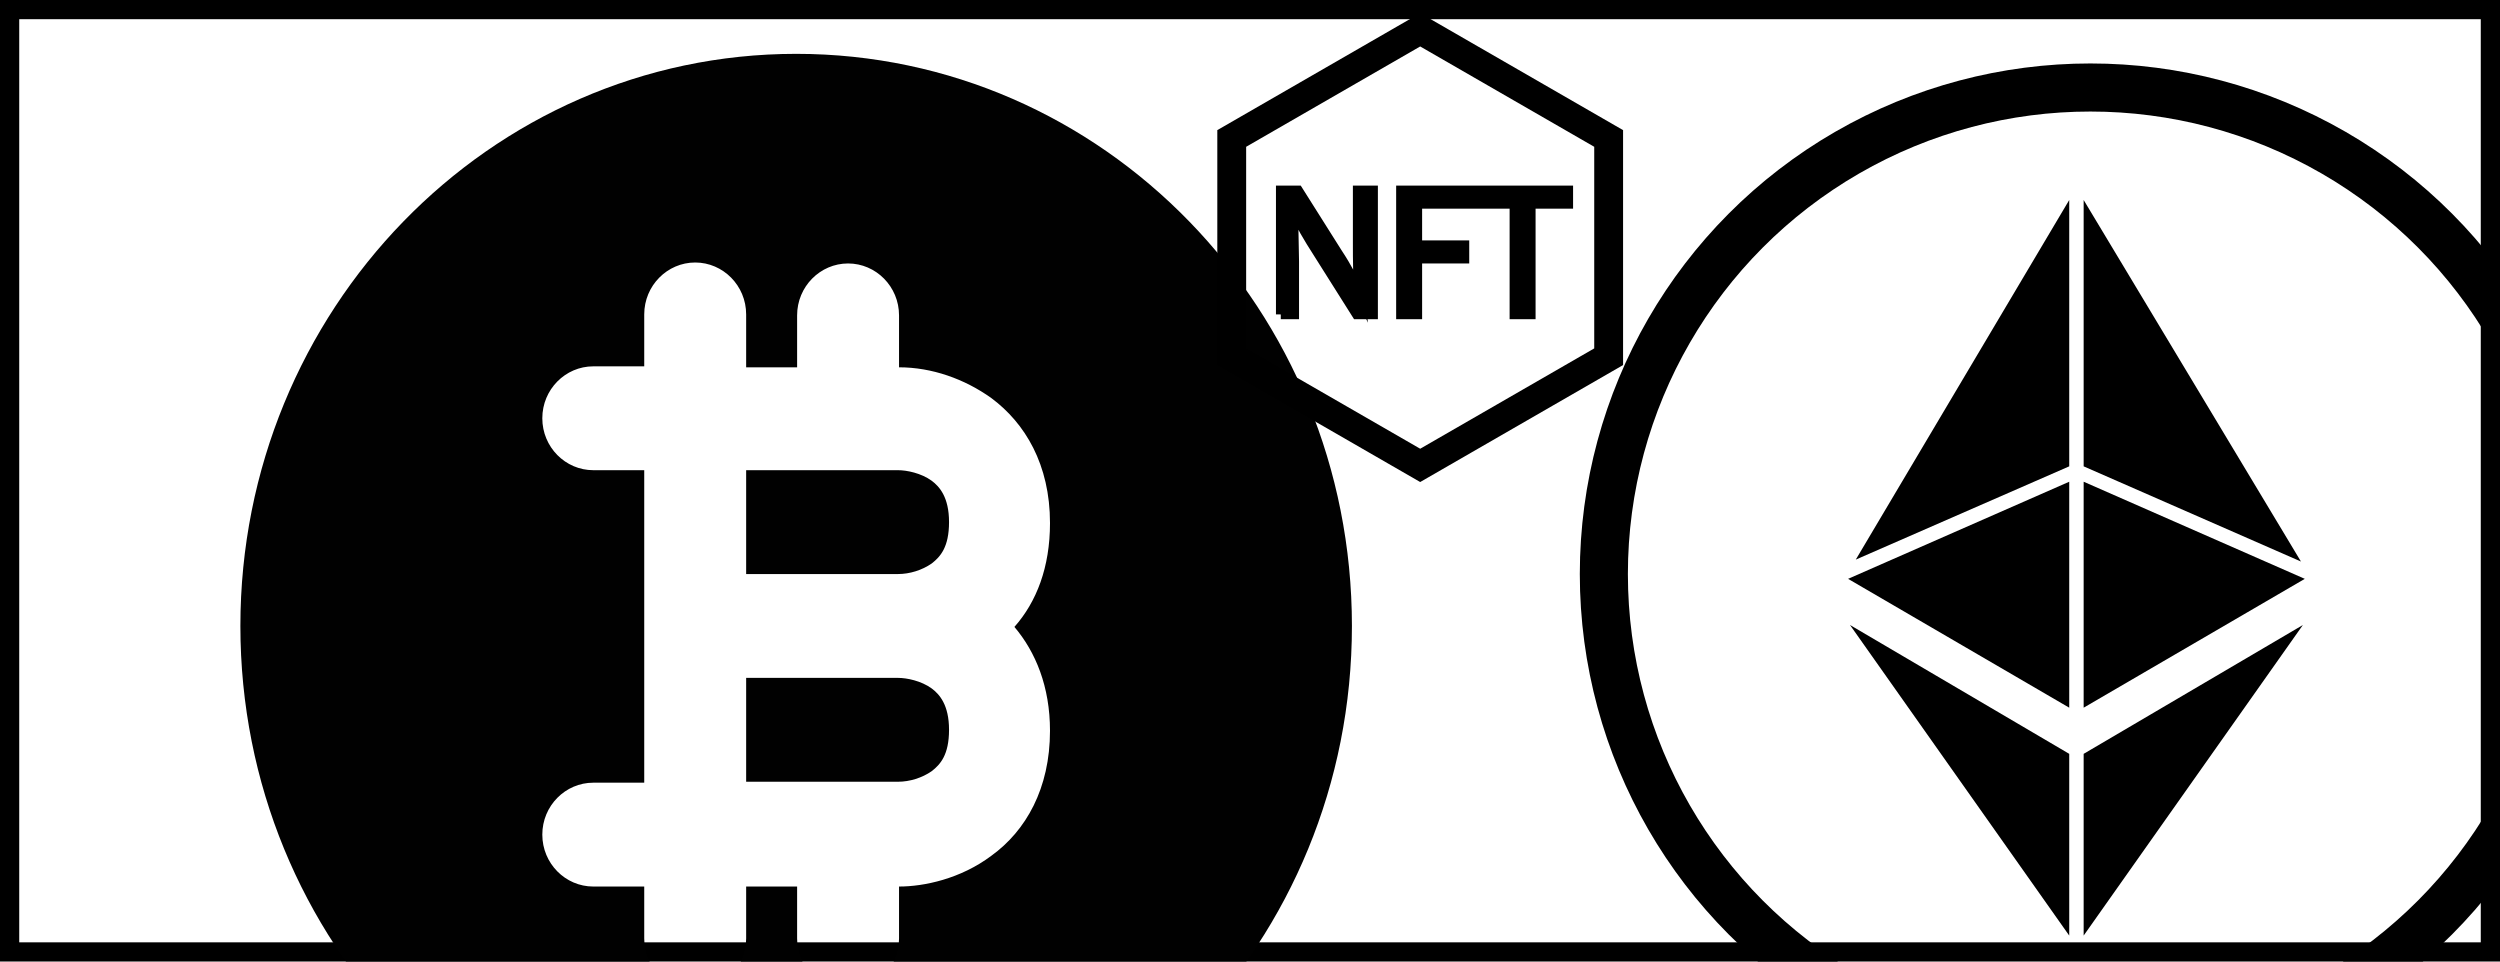
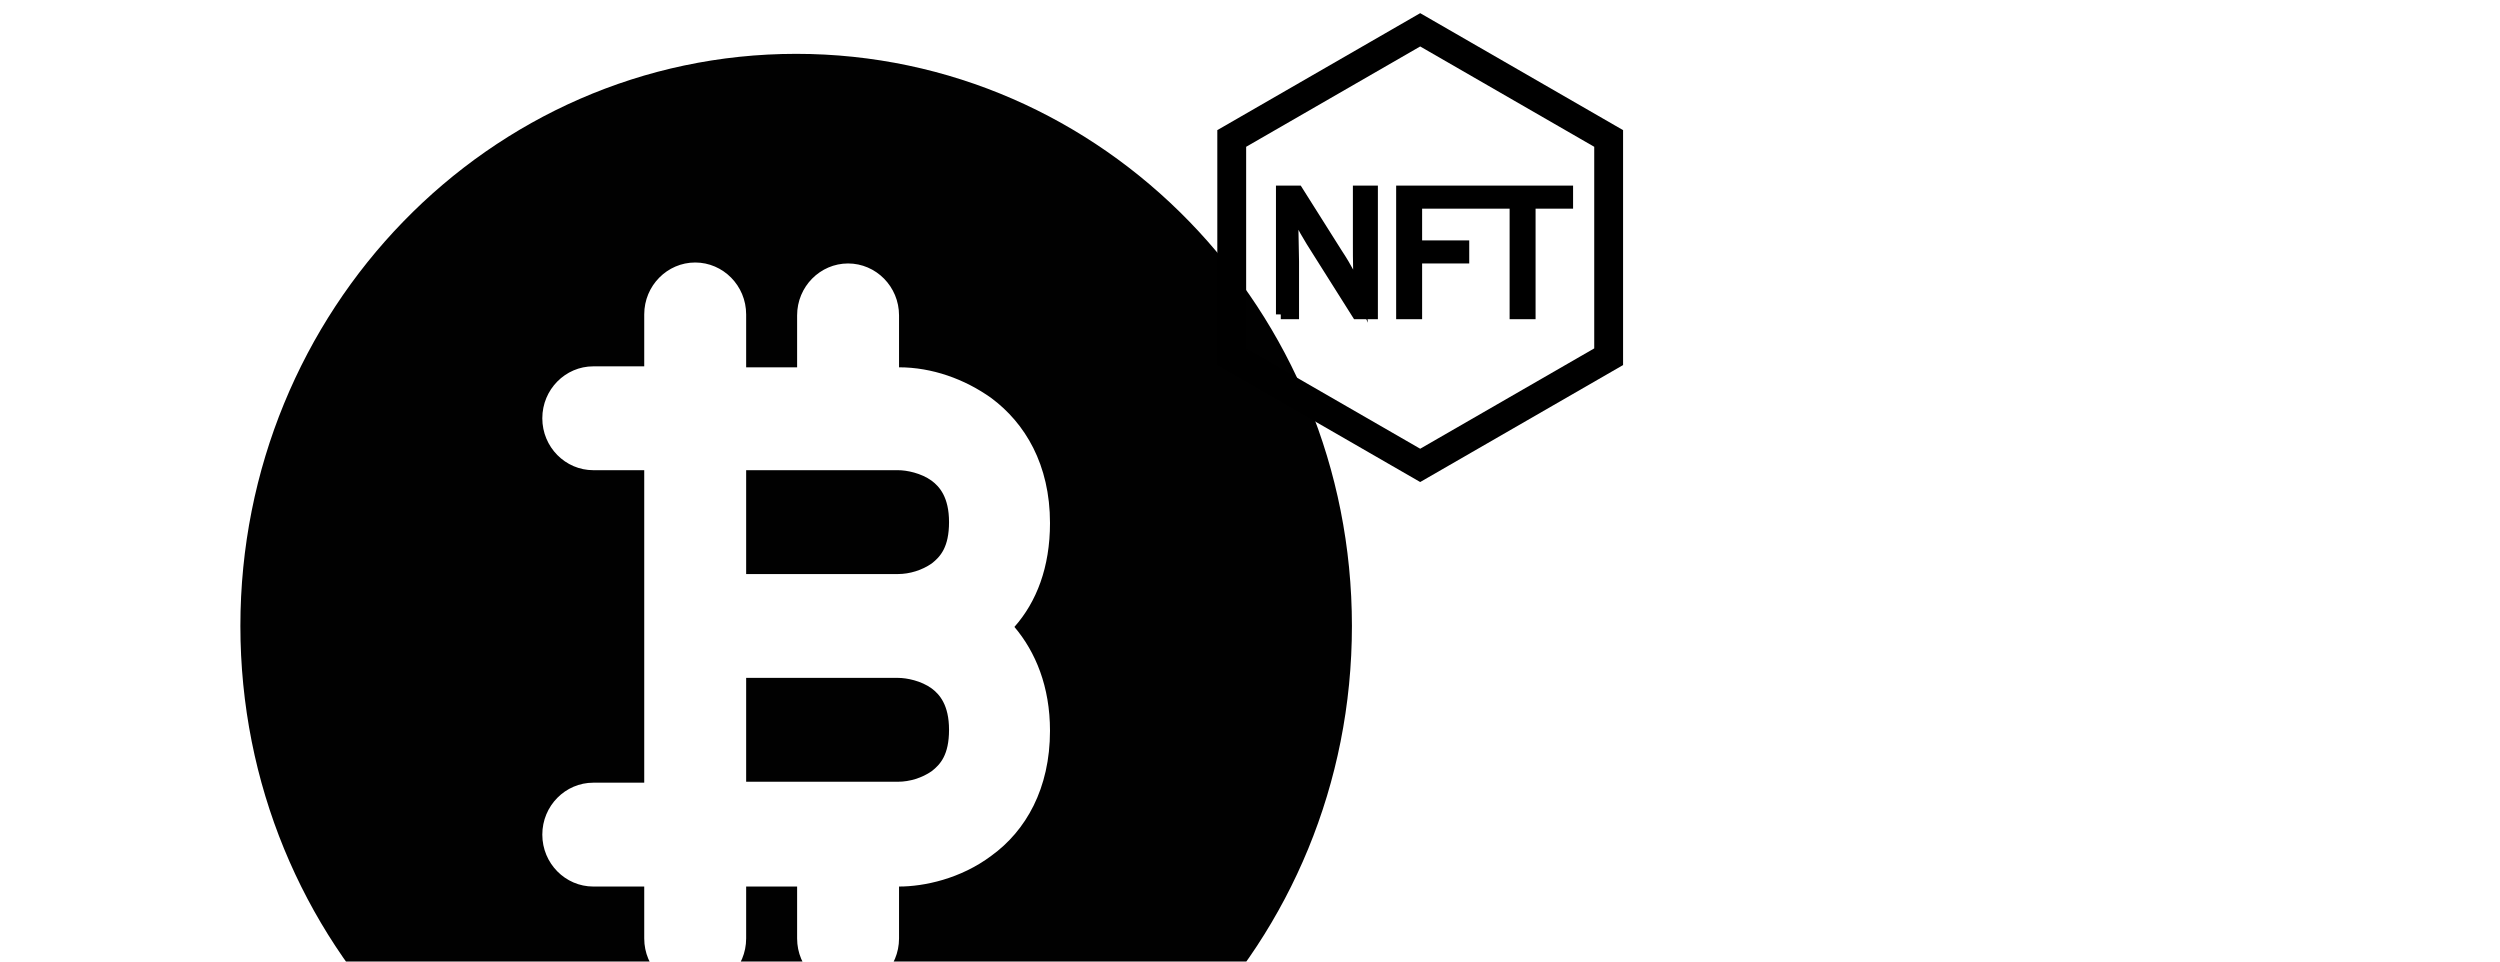
<svg xmlns="http://www.w3.org/2000/svg" viewBox="0 0 260 100">
-   <path d="M0 0h260v100H0z" fill="none" stroke="#000" stroke-width="4" stroke-miterlimit="10" />
  <path d="M25 65.1C25 32.3 50.9 5.6 82.8 5.6s57.8 26.6 57.8 59.5-25.9 59.5-57.8 59.5S25 98 25 65.1zm52.6-32.4c0-3-2.4-5.4-5.3-5.4S67 29.7 67 32.7v5.4h-5.3c-2.9 0-5.3 2.4-5.3 5.4s2.4 5.4 5.3 5.4H67v32.5h-5.3c-2.9 0-5.3 2.4-5.3 5.4s2.4 5.4 5.3 5.4H67v5.4c0 3 2.4 5.4 5.3 5.4s5.3-2.4 5.3-5.4v-5.4h5.3v5.4c0 3 2.4 5.4 5.3 5.4s5.3-2.4 5.3-5.4v-5.4c2.6 0 6.4-.8 9.6-3.2 3.6-2.6 6.1-7 6.1-13 0-4.6-1.5-8.2-3.7-10.8 2.3-2.6 3.7-6.2 3.7-10.8 0-6.1-2.6-10.4-6.1-13-2.8-2-6.2-3.2-9.6-3.2v-5.4c0-3-2.4-5.4-5.3-5.4s-5.3 2.4-5.3 5.4v5.4h-5.3v-5.5zm0 27V48.9h15.8c.9 0 2.4.3 3.5 1.1.8.6 1.8 1.7 1.8 4.3s-.9 3.6-1.8 4.3c-1 .7-2.3 1.1-3.5 1.1 0 0-15.8 0-15.8 0zm0 10.8h15.8c.9 0 2.4.3 3.5 1.1.8.6 1.8 1.7 1.8 4.3s-.9 3.6-1.8 4.3c-1 .7-2.3 1.1-3.5 1.1H77.6V70.5z" fill-rule="evenodd" fill="#010101" />
-   <path d="M215.2 73.6V50.1l-23 10.1zm0-25.1V20.8L193 58.2zm1.5-27.7v27.7l22.6 9.9zm0 29.3v23.5l23-13.4zm-1.5 47.2V78.4L192.4 65zm1.5 0L239.5 65l-22.8 13.4z" />
  <g stroke="#000">
-     <circle cx="217.4" cy="59.7" r="50.6" fill="none" stroke-width="5" />
    <g stroke-miterlimit="10">
      <path d="M133.2 32.7V19.8h1.8l4.1 6.5c1 1.5 1.7 2.9 2.3 4.2h0c-.2-1.7-.2-3.3-.2-5.3v-5.4h1.6v12.9h-1.7l-4.1-6.5c-.9-1.4-1.8-2.9-2.4-4.3h-.1l.1 5.3v5.5h-1.4zm12.6-12.9h6.9v1.4h-5.3v4.3h4.9v1.4h-4.9v5.8h-1.7V19.8h.1zm11.7 1.4h-3.9v-1.4h9.5v1.4h-3.9v11.5h-1.7V21.2h0z" />
      <path d="M167.3 37.1V14.4L147.7 3.1l-19.6 11.3v22.7l19.6 11.3z" fill="none" stroke-width="3" />
    </g>
  </g>
</svg>